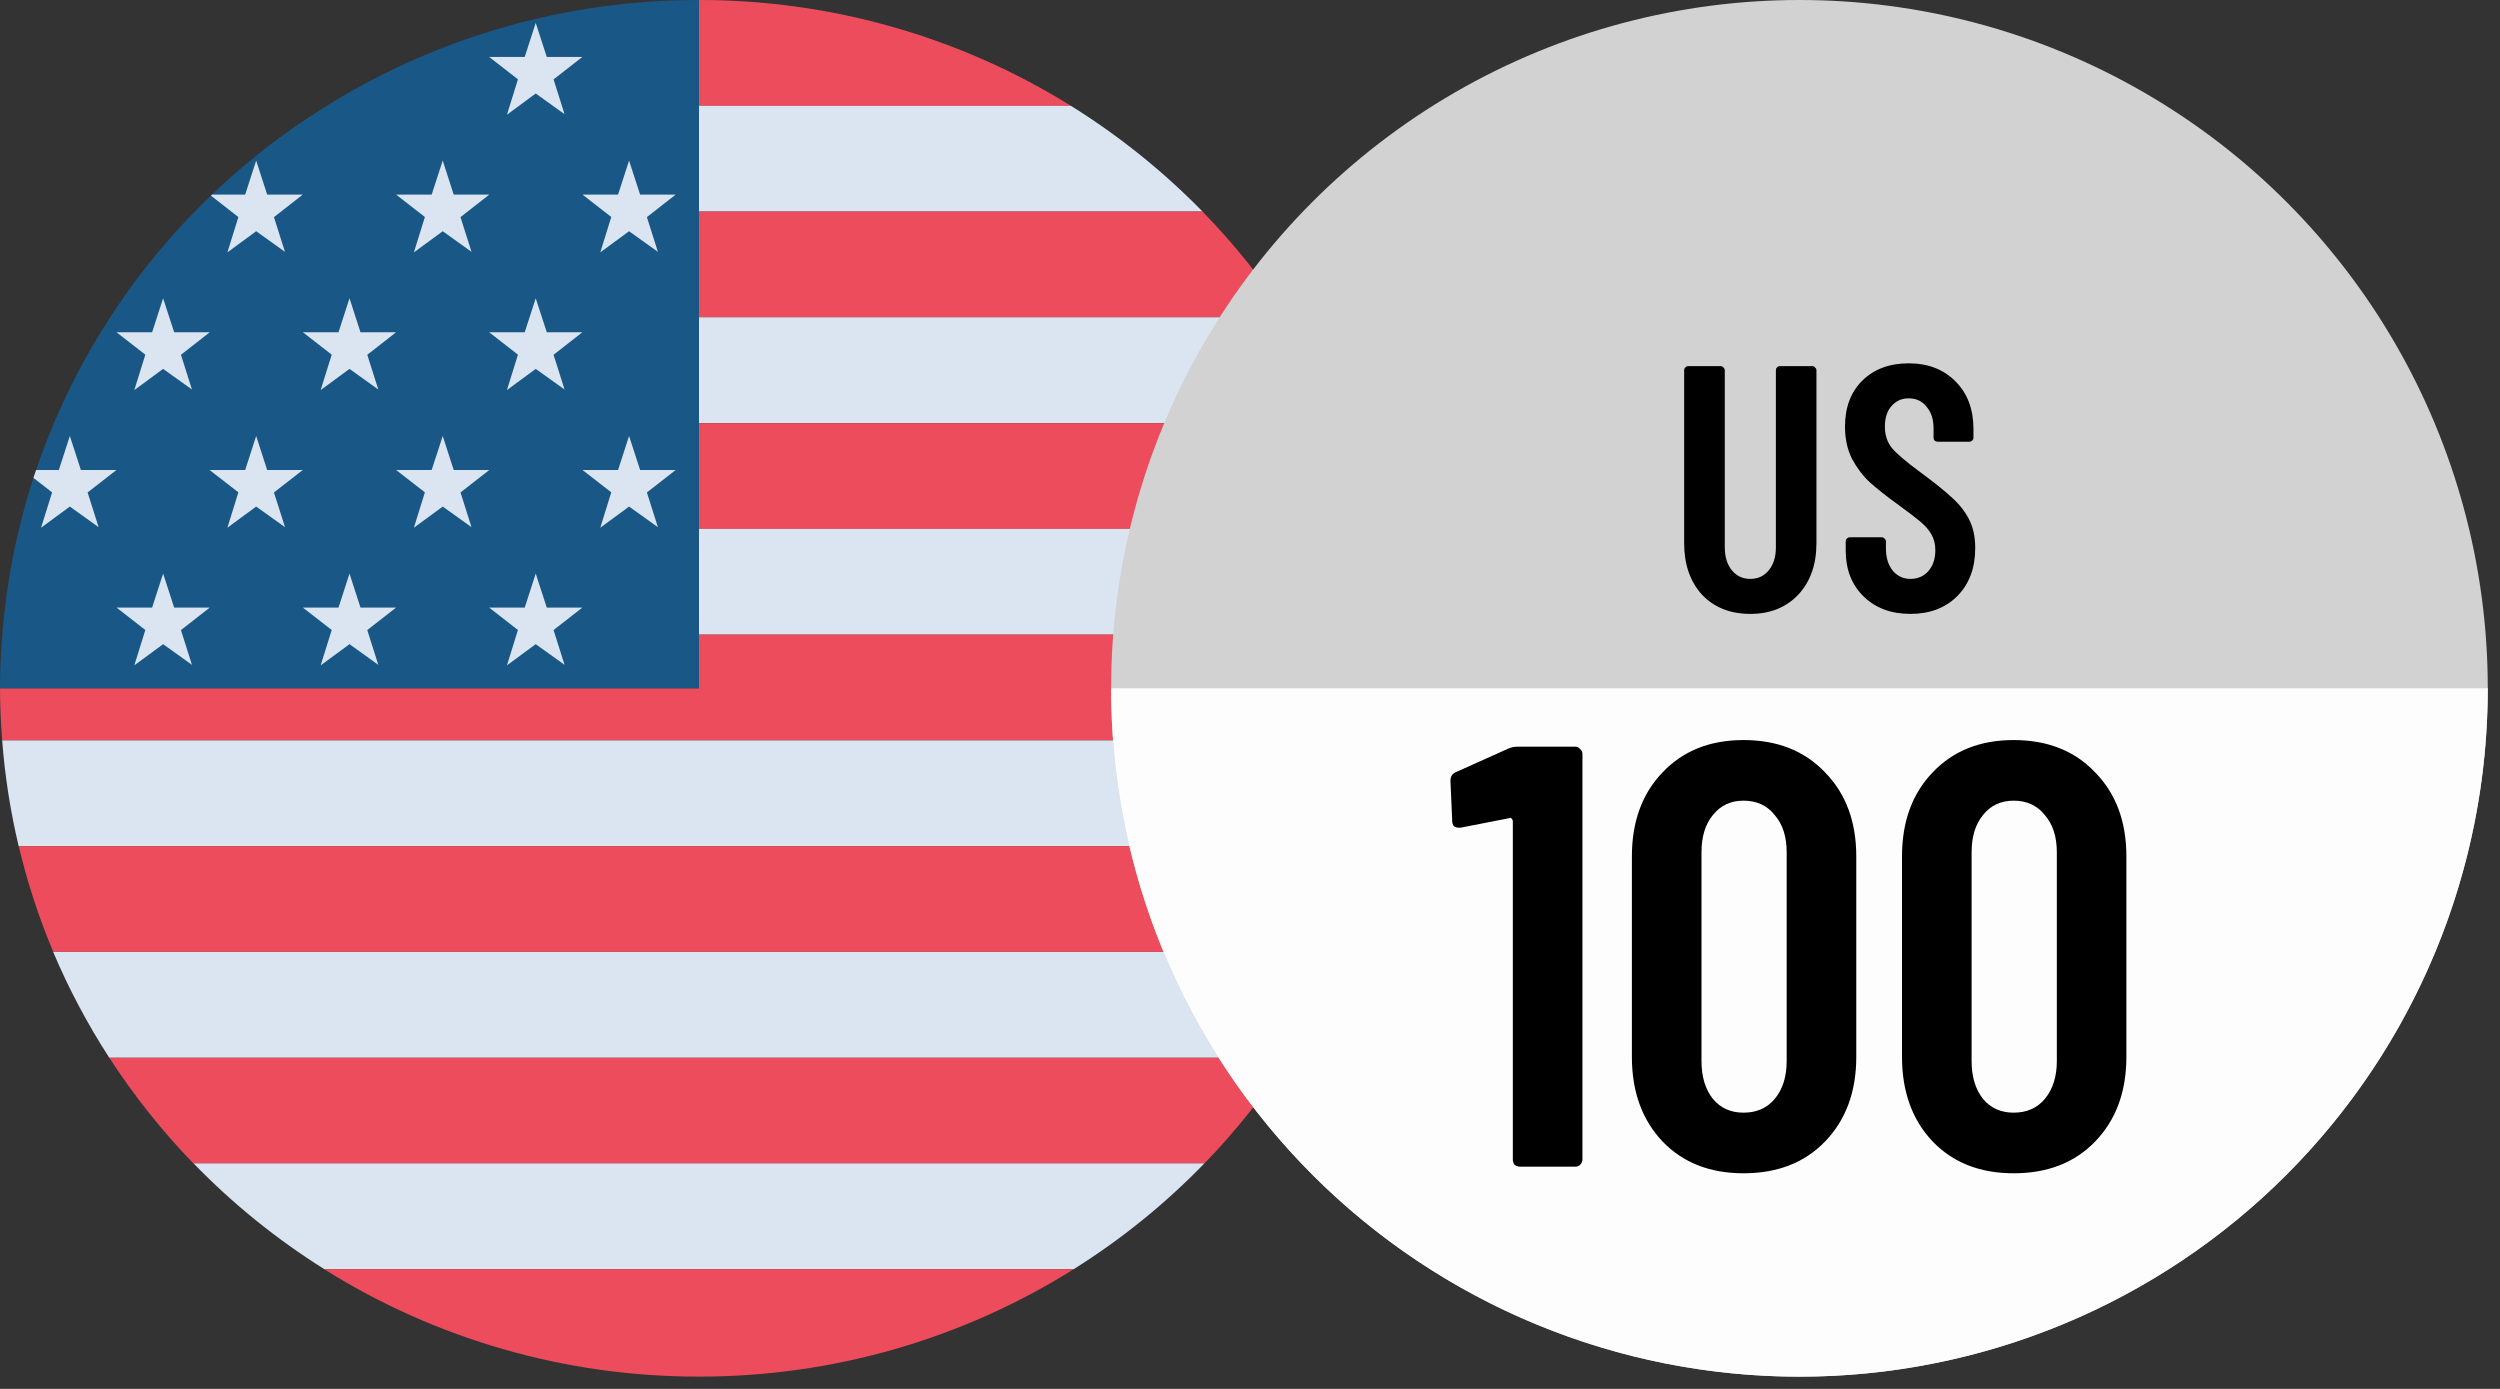
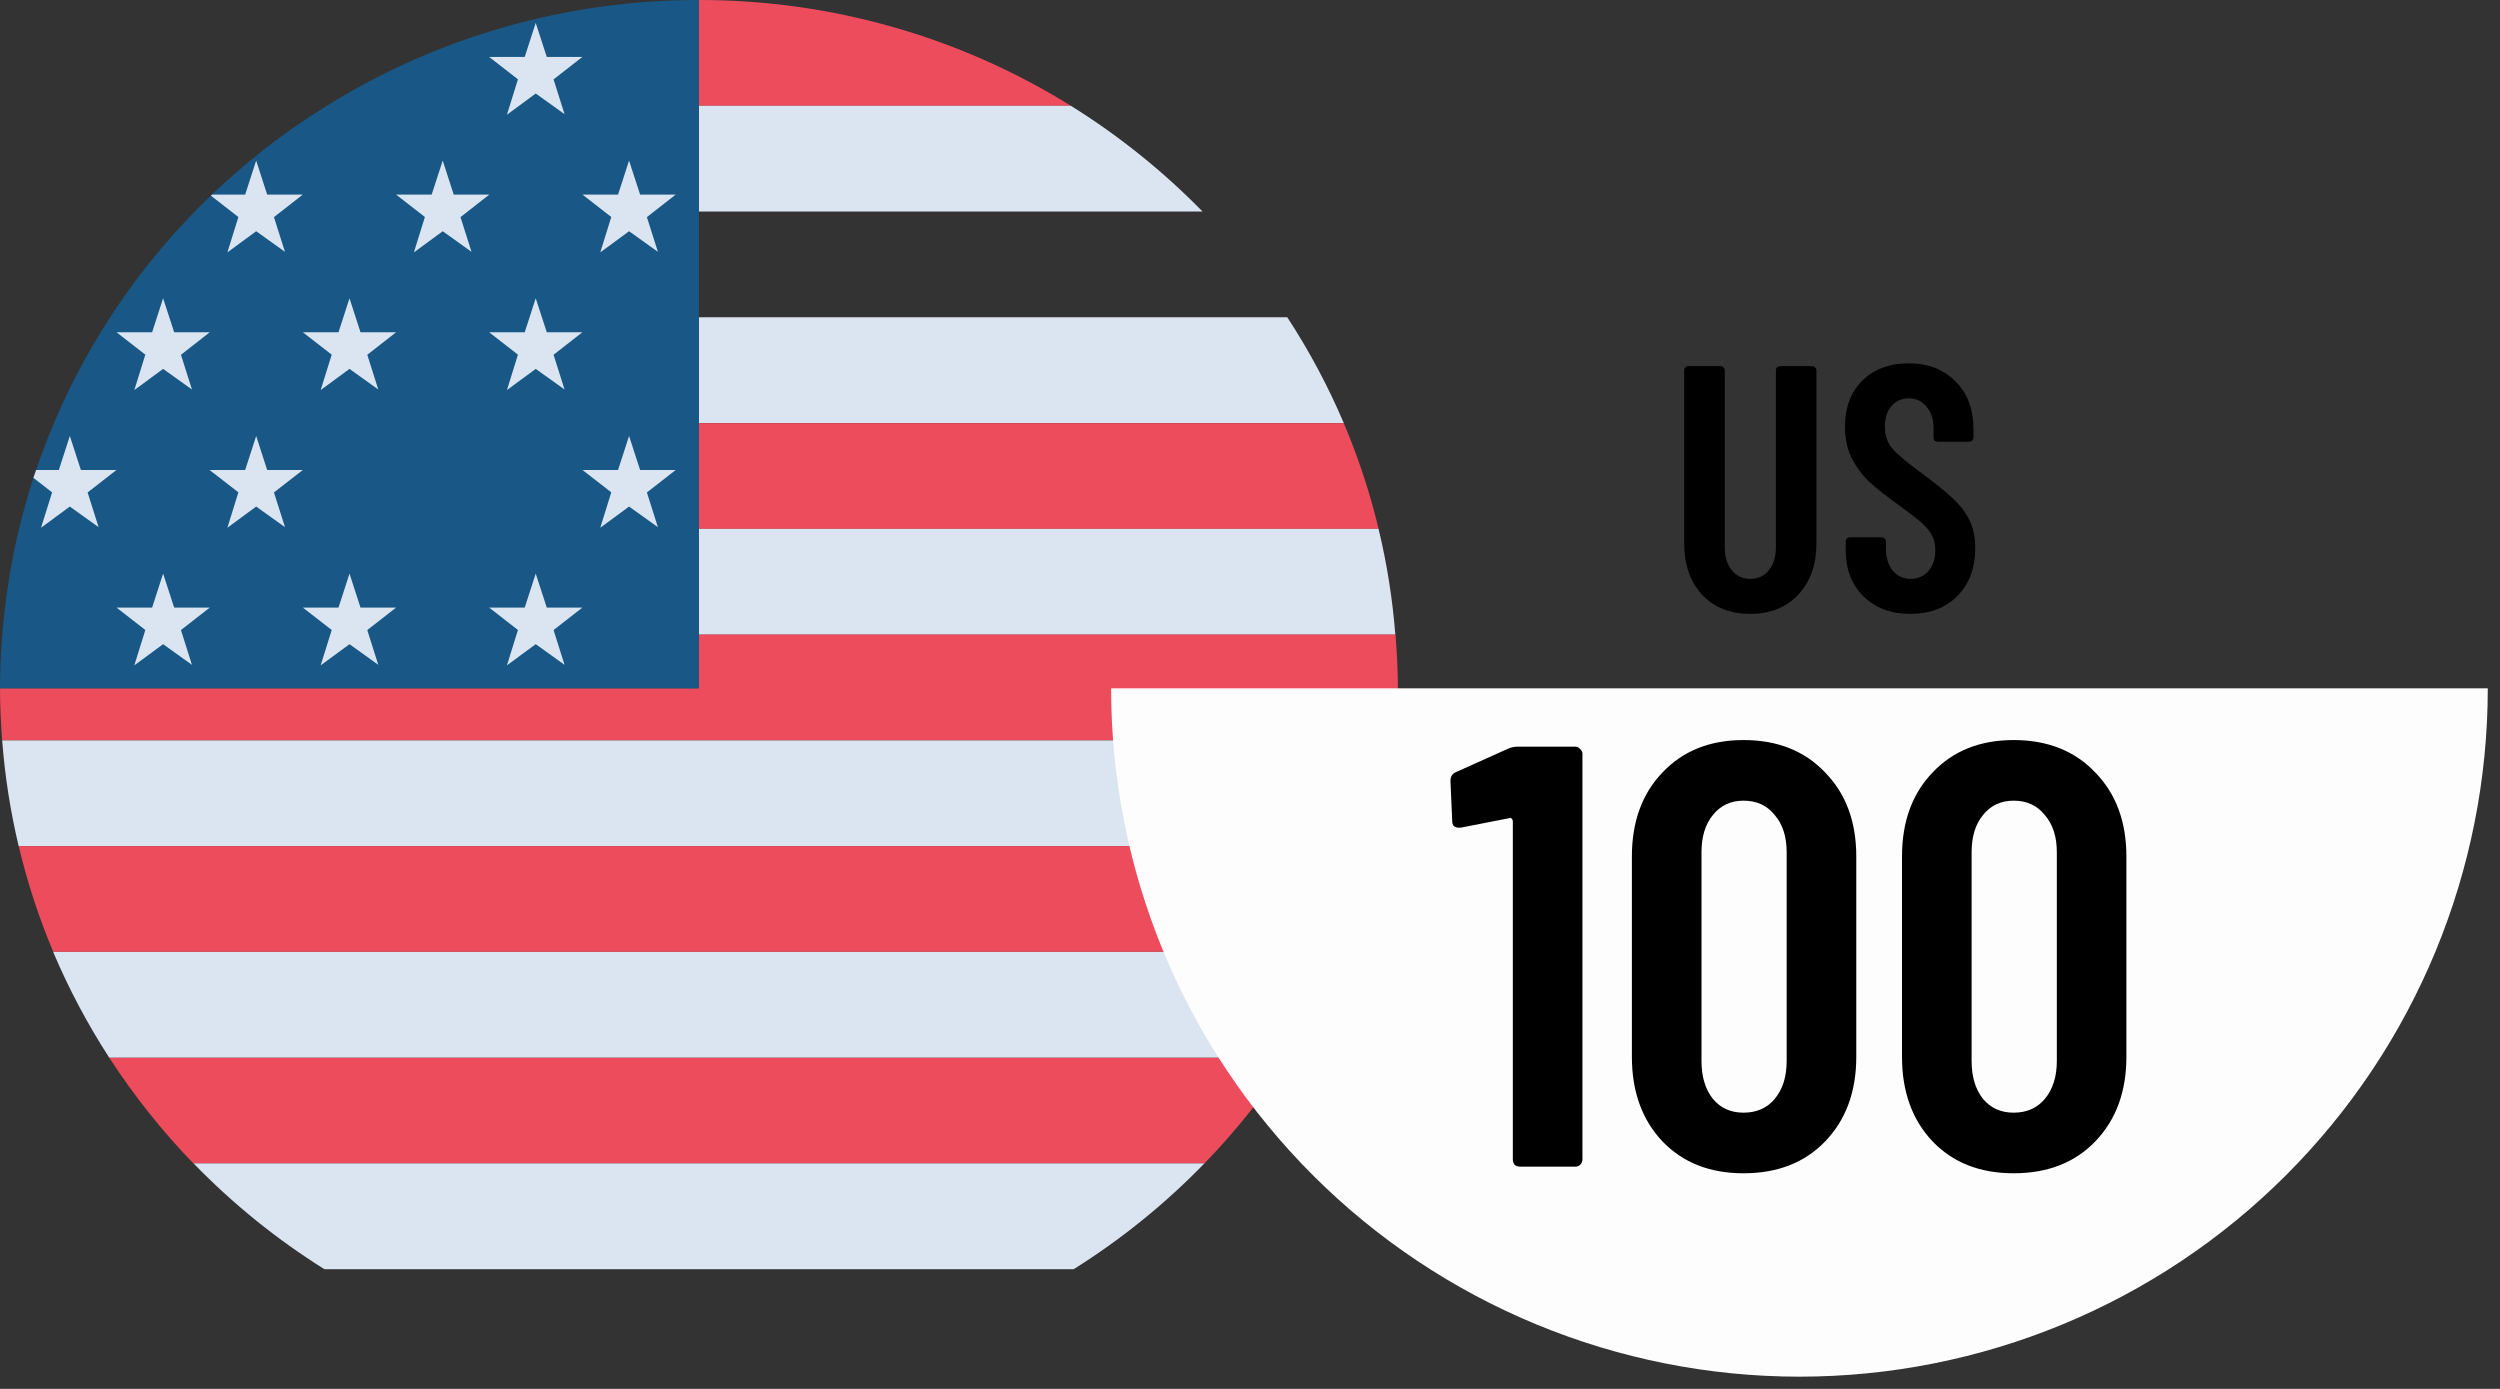
<svg xmlns="http://www.w3.org/2000/svg" width="45" height="25" viewBox="0 0 45 25" fill="none">
  <rect x="0" y="0" width="45" height="25" fill="#333333" stroke="none" />
  <path d="M19.275 1.904C17.27 0.657 14.948 -0.003 12.577 8.44486e-06V1.904H19.275Z" fill="#ED4C5C" />
  <path d="M12.577 3.808H21.646C20.936 3.082 20.14 2.442 19.275 1.904H12.577V3.808Z" fill="#DAE5F1" />
-   <path d="M12.577 5.713H23.171C22.727 5.031 22.216 4.393 21.646 3.809H12.577V5.713Z" fill="#ED4C5C" />
  <path d="M12.577 7.615H24.188C23.906 6.952 23.566 6.315 23.171 5.711H12.577V7.615Z" fill="#DAE5F1" />
  <path d="M12.577 9.52H24.815C24.659 8.869 24.449 8.233 24.188 7.616H12.577V9.52Z" fill="#ED4C5C" />
  <path d="M12.577 11.424H25.116C25.066 10.783 24.965 10.146 24.814 9.52H12.577V11.424Z" fill="#DAE5F1" />
  <path d="M25.119 11.422H12.581V12.389H0C0 12.705 0.016 13.017 0.039 13.327H25.122C25.145 13.017 25.162 12.705 25.162 12.389C25.162 12.063 25.144 11.742 25.119 11.422Z" fill="#ED4C5C" />
  <path d="M0.336 15.231H24.824C24.974 14.605 25.073 13.968 25.122 13.327H0.039C0.088 13.968 0.187 14.605 0.336 15.231Z" fill="#DAE5F1" />
  <path d="M0.959 17.134H24.205C24.464 16.517 24.671 15.88 24.826 15.23H0.337C0.491 15.881 0.699 16.517 0.959 17.134Z" fill="#ED4C5C" />
  <path d="M1.967 19.039H23.194C23.585 18.434 23.923 17.797 24.203 17.135H0.957C1.237 17.797 1.575 18.434 1.967 19.039Z" fill="#DAE5F1" />
  <path d="M3.483 20.944H21.678C22.245 20.359 22.753 19.721 23.194 19.04H1.968C2.409 19.721 2.917 20.359 3.483 20.944Z" fill="#ED4C5C" />
  <path d="M5.838 22.845H19.327C20.186 22.306 20.976 21.667 21.679 20.941H3.484C4.188 21.667 4.978 22.306 5.838 22.845Z" fill="#DAE5F1" />
-   <path d="M12.581 24.779C14.97 24.782 17.311 24.111 19.325 22.846H5.836C7.851 24.111 10.191 24.782 12.581 24.779Z" fill="#ED4C5C" />
  <path d="M5.883 1.904C4.221 2.93 2.828 4.326 1.813 5.98C0.799 7.633 0.192 9.497 0.042 11.423C0.017 11.742 0 12.064 0 12.39H12.581V9.26365e-06C10.21 -0.003 7.887 0.657 5.883 1.904Z" fill="#195886" />
  <path d="M9.643 0.413L9.842 1.025H10.482L9.964 1.429L10.162 2.055L9.643 1.683L9.125 2.065L9.323 1.428L8.805 1.025H9.445L9.643 0.413Z" fill="#DAE5F1" />
  <path d="M11.323 2.891L11.522 3.503H12.162L11.644 3.908L11.842 4.533L11.323 4.162L10.805 4.543L11.003 3.906L10.485 3.503H11.125L11.323 2.891Z" fill="#DAE5F1" />
  <path d="M7.969 2.891L8.167 3.503H8.807L8.289 3.908L8.487 4.533L7.969 4.162L7.45 4.543L7.648 3.906L7.13 3.503H7.77L7.969 2.891Z" fill="#DAE5F1" />
  <path d="M9.643 5.369L9.842 5.981H10.482L9.964 6.386L10.162 7.011L9.643 6.64L9.125 7.021L9.323 6.384L8.805 5.981H9.445L9.643 5.369Z" fill="#DAE5F1" />
  <path d="M6.291 5.369L6.489 5.981H7.129L6.611 6.386L6.809 7.011L6.291 6.64L5.772 7.021L5.971 6.384L5.452 5.981H6.093L6.291 5.369Z" fill="#DAE5F1" />
  <path d="M2.936 5.369L3.135 5.981H3.775L3.257 6.386L3.455 7.011L2.936 6.64L2.418 7.021L2.616 6.384L2.098 5.981H2.738L2.936 5.369Z" fill="#DAE5F1" />
  <path d="M11.323 7.848L11.522 8.46H12.162L11.644 8.864L11.842 9.489L11.323 9.118L10.805 9.499L11.003 8.862L10.485 8.46H11.125L11.323 7.848Z" fill="#DAE5F1" />
-   <path d="M7.969 7.848L8.167 8.46H8.807L8.289 8.864L8.487 9.489L7.969 9.118L7.45 9.499L7.648 8.862L7.13 8.46H7.77L7.969 7.848Z" fill="#DAE5F1" />
  <path d="M4.611 7.848L4.809 8.46H5.45L4.931 8.864L5.13 9.489L4.611 9.118L4.093 9.499L4.291 8.862L3.772 8.46H4.413L4.611 7.848Z" fill="#DAE5F1" />
  <path d="M9.643 10.325L9.842 10.937H10.482L9.964 11.341L10.162 11.967L9.643 11.595L9.125 11.976L9.323 11.34L8.805 10.937H9.445L9.643 10.325Z" fill="#DAE5F1" />
  <path d="M6.291 10.325L6.489 10.937H7.129L6.611 11.341L6.809 11.967L6.291 11.595L5.772 11.976L5.971 11.34L5.452 10.937H6.093L6.291 10.325Z" fill="#DAE5F1" />
  <path d="M2.936 10.325L3.135 10.937H3.775L3.257 11.341L3.455 11.967L2.936 11.595L2.418 11.976L2.616 11.34L2.098 10.937H2.738L2.936 10.325Z" fill="#DAE5F1" />
  <path d="M4.093 4.543L4.611 4.162L5.129 4.533L4.931 3.908L5.45 3.503H4.809L4.611 2.891L4.413 3.503H3.817C3.81 3.51 3.804 3.515 3.797 3.522L4.291 3.907L4.093 4.543Z" fill="#DAE5F1" />
  <path d="M0.739 9.499L1.257 9.118L1.775 9.489L1.577 8.864L2.096 8.46H1.456L1.257 7.848L1.059 8.46H0.65C0.633 8.507 0.616 8.554 0.601 8.601L0.938 8.863L0.739 9.499Z" fill="#DAE5F1" />
-   <circle cx="32.39" cy="12.39" r="12.39" fill="#D2D2D2" />
  <path d="M44.78 12.39C44.78 14.017 44.459 15.628 43.837 17.131C43.214 18.635 42.302 20 41.151 21.151C40.001 22.302 38.635 23.214 37.131 23.837C35.628 24.459 34.017 24.78 32.39 24.78C30.763 24.78 29.152 24.459 27.649 23.837C26.145 23.214 24.779 22.302 23.629 21.151C22.478 20 21.566 18.635 20.943 17.131C20.32 15.628 20 14.017 20 12.39L32.39 12.39H44.78Z" fill="#FDFDFD" />
  <path d="M27.156 13.472C27.206 13.451 27.26 13.44 27.318 13.44H28.354C28.39 13.44 28.419 13.454 28.441 13.483C28.47 13.505 28.484 13.534 28.484 13.57V20.87C28.484 20.906 28.47 20.939 28.441 20.968C28.419 20.989 28.39 21 28.354 21H27.361C27.325 21 27.292 20.989 27.264 20.968C27.242 20.939 27.231 20.906 27.231 20.87V14.779C27.231 14.765 27.224 14.75 27.21 14.736C27.202 14.722 27.192 14.718 27.177 14.725L26.292 14.898H26.259C26.18 14.898 26.14 14.858 26.14 14.779L26.108 14.056C26.108 13.984 26.137 13.933 26.194 13.904L27.156 13.472ZM31.383 21.119C30.778 21.119 30.292 20.928 29.925 20.546C29.558 20.158 29.374 19.65 29.374 19.024V15.416C29.374 14.79 29.558 14.286 29.925 13.904C30.292 13.516 30.778 13.321 31.383 13.321C31.995 13.321 32.484 13.516 32.852 13.904C33.226 14.286 33.413 14.79 33.413 15.416V19.024C33.413 19.65 33.226 20.158 32.852 20.546C32.484 20.928 31.995 21.119 31.383 21.119ZM31.383 20.028C31.62 20.028 31.808 19.945 31.945 19.78C32.089 19.607 32.16 19.38 32.16 19.099V15.341C32.16 15.06 32.089 14.837 31.945 14.671C31.808 14.498 31.62 14.412 31.383 14.412C31.152 14.412 30.969 14.498 30.832 14.671C30.695 14.837 30.627 15.06 30.627 15.341V19.099C30.627 19.38 30.695 19.607 30.832 19.78C30.969 19.945 31.152 20.028 31.383 20.028ZM36.245 21.119C35.64 21.119 35.154 20.928 34.787 20.546C34.42 20.158 34.236 19.65 34.236 19.024V15.416C34.236 14.79 34.42 14.286 34.787 13.904C35.154 13.516 35.64 13.321 36.245 13.321C36.857 13.321 37.347 13.516 37.714 13.904C38.088 14.286 38.275 14.79 38.275 15.416V19.024C38.275 19.65 38.088 20.158 37.714 20.546C37.347 20.928 36.857 21.119 36.245 21.119ZM36.245 20.028C36.483 20.028 36.67 19.945 36.807 19.78C36.951 19.607 37.023 19.38 37.023 19.099V15.341C37.023 15.06 36.951 14.837 36.807 14.671C36.67 14.498 36.483 14.412 36.245 14.412C36.015 14.412 35.831 14.498 35.694 14.671C35.557 14.837 35.489 15.06 35.489 15.341V19.099C35.489 19.38 35.557 19.607 35.694 19.78C35.831 19.945 36.015 20.028 36.245 20.028Z" fill="black" />
  <path d="M31.506 11.05C31.145 11.05 30.855 10.935 30.636 10.704C30.422 10.469 30.315 10.16 30.315 9.778V6.666C30.315 6.645 30.321 6.628 30.334 6.615C30.351 6.598 30.37 6.59 30.391 6.59H30.97C30.991 6.59 31.008 6.598 31.021 6.615C31.037 6.628 31.046 6.645 31.046 6.666V9.853C31.046 10.021 31.088 10.158 31.172 10.263C31.256 10.368 31.367 10.42 31.506 10.42C31.644 10.42 31.756 10.368 31.84 10.263C31.924 10.158 31.966 10.021 31.966 9.853V6.666C31.966 6.645 31.972 6.628 31.985 6.615C32.001 6.598 32.02 6.59 32.041 6.59H32.621C32.642 6.59 32.659 6.598 32.671 6.615C32.688 6.628 32.696 6.645 32.696 6.666V9.778C32.696 10.16 32.587 10.469 32.369 10.704C32.15 10.935 31.863 11.05 31.506 11.05ZM34.388 11.05C34.04 11.05 33.758 10.945 33.544 10.735C33.33 10.525 33.223 10.25 33.223 9.91V9.746C33.223 9.725 33.229 9.709 33.242 9.696C33.258 9.679 33.277 9.671 33.298 9.671H33.872C33.893 9.671 33.909 9.679 33.922 9.696C33.939 9.709 33.947 9.725 33.947 9.746V9.872C33.947 10.036 33.987 10.168 34.067 10.269C34.151 10.37 34.258 10.42 34.388 10.42C34.518 10.42 34.626 10.374 34.709 10.282C34.794 10.185 34.836 10.059 34.836 9.904C34.836 9.795 34.812 9.7 34.766 9.62C34.72 9.54 34.655 9.465 34.571 9.393C34.487 9.322 34.352 9.219 34.168 9.085C33.958 8.934 33.788 8.799 33.657 8.682C33.531 8.564 33.424 8.423 33.336 8.259C33.252 8.091 33.21 7.898 33.21 7.68C33.21 7.331 33.315 7.054 33.525 6.848C33.735 6.643 34.012 6.54 34.357 6.54C34.705 6.54 34.987 6.649 35.201 6.867C35.415 7.081 35.522 7.367 35.522 7.724V7.875C35.522 7.896 35.514 7.915 35.497 7.932C35.484 7.944 35.468 7.951 35.447 7.951H34.88C34.859 7.951 34.84 7.944 34.823 7.932C34.81 7.915 34.804 7.896 34.804 7.875V7.711C34.804 7.548 34.762 7.417 34.678 7.321C34.598 7.22 34.491 7.17 34.357 7.17C34.231 7.17 34.128 7.216 34.048 7.308C33.968 7.396 33.928 7.52 33.928 7.68C33.928 7.831 33.97 7.959 34.054 8.064C34.142 8.169 34.313 8.314 34.565 8.499C34.821 8.688 35.014 8.843 35.144 8.965C35.274 9.083 35.375 9.213 35.447 9.356C35.518 9.498 35.554 9.669 35.554 9.866C35.554 10.223 35.447 10.511 35.232 10.729C35.018 10.943 34.737 11.05 34.388 11.05Z" fill="black" />
</svg>